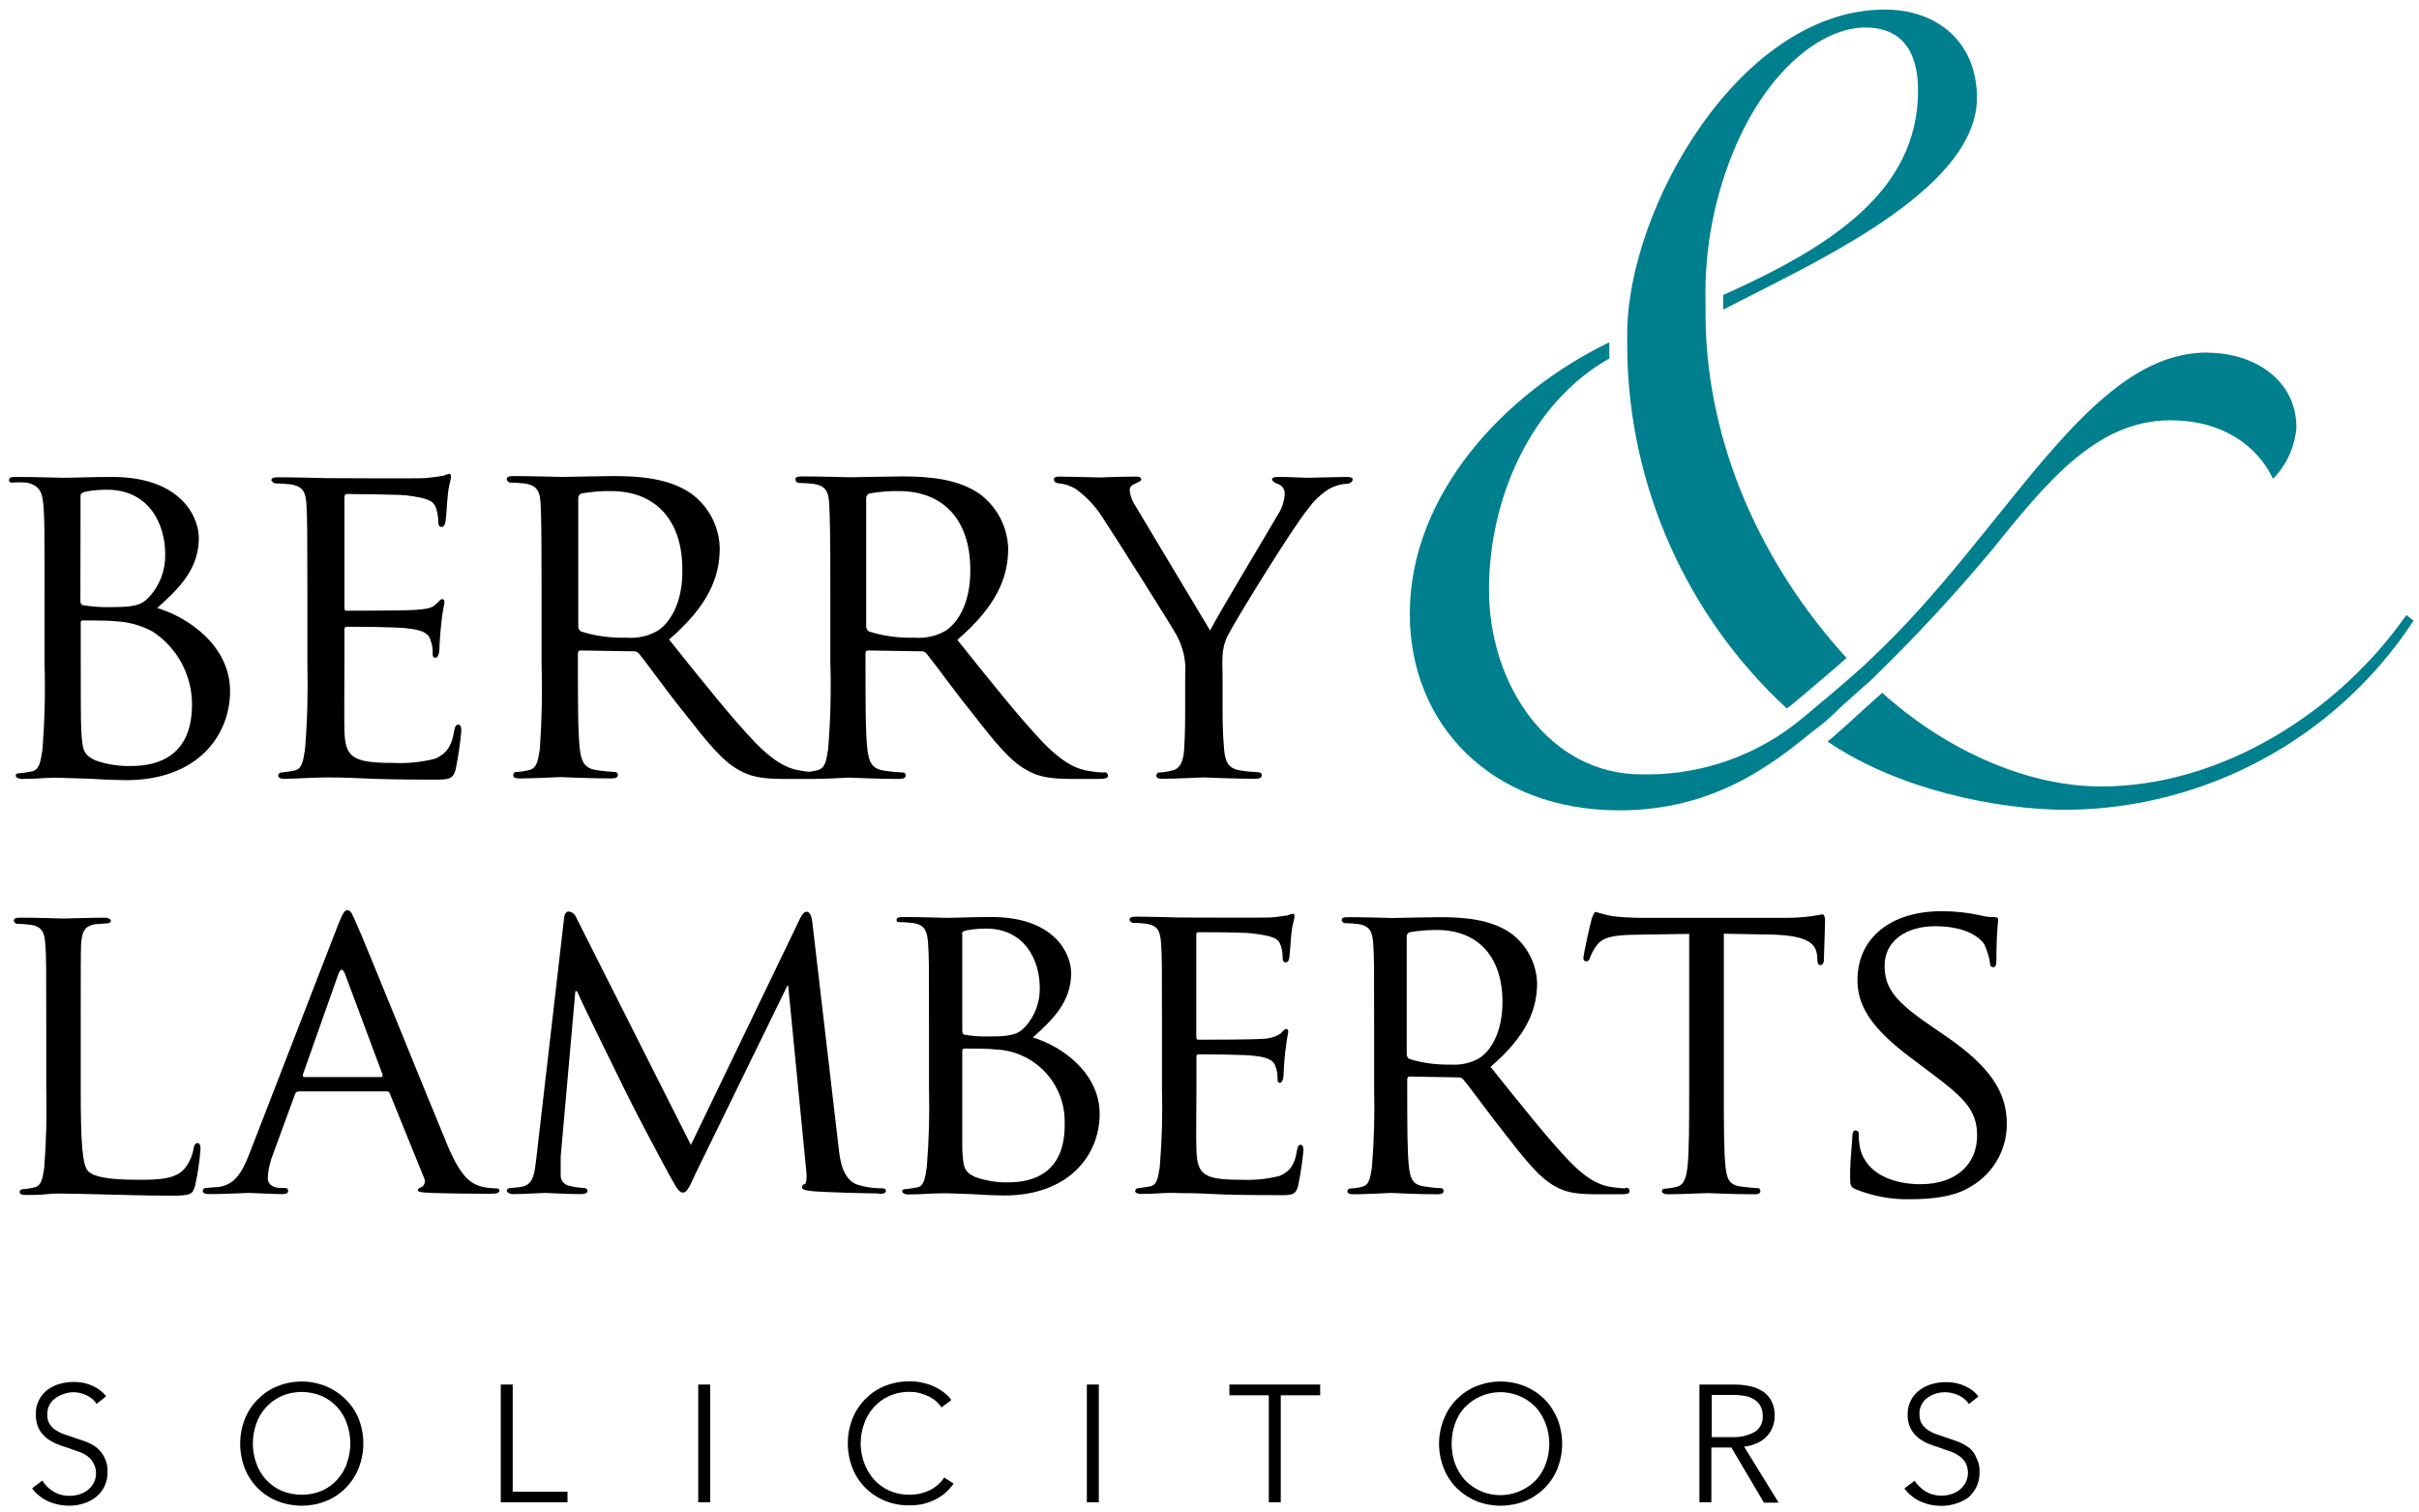
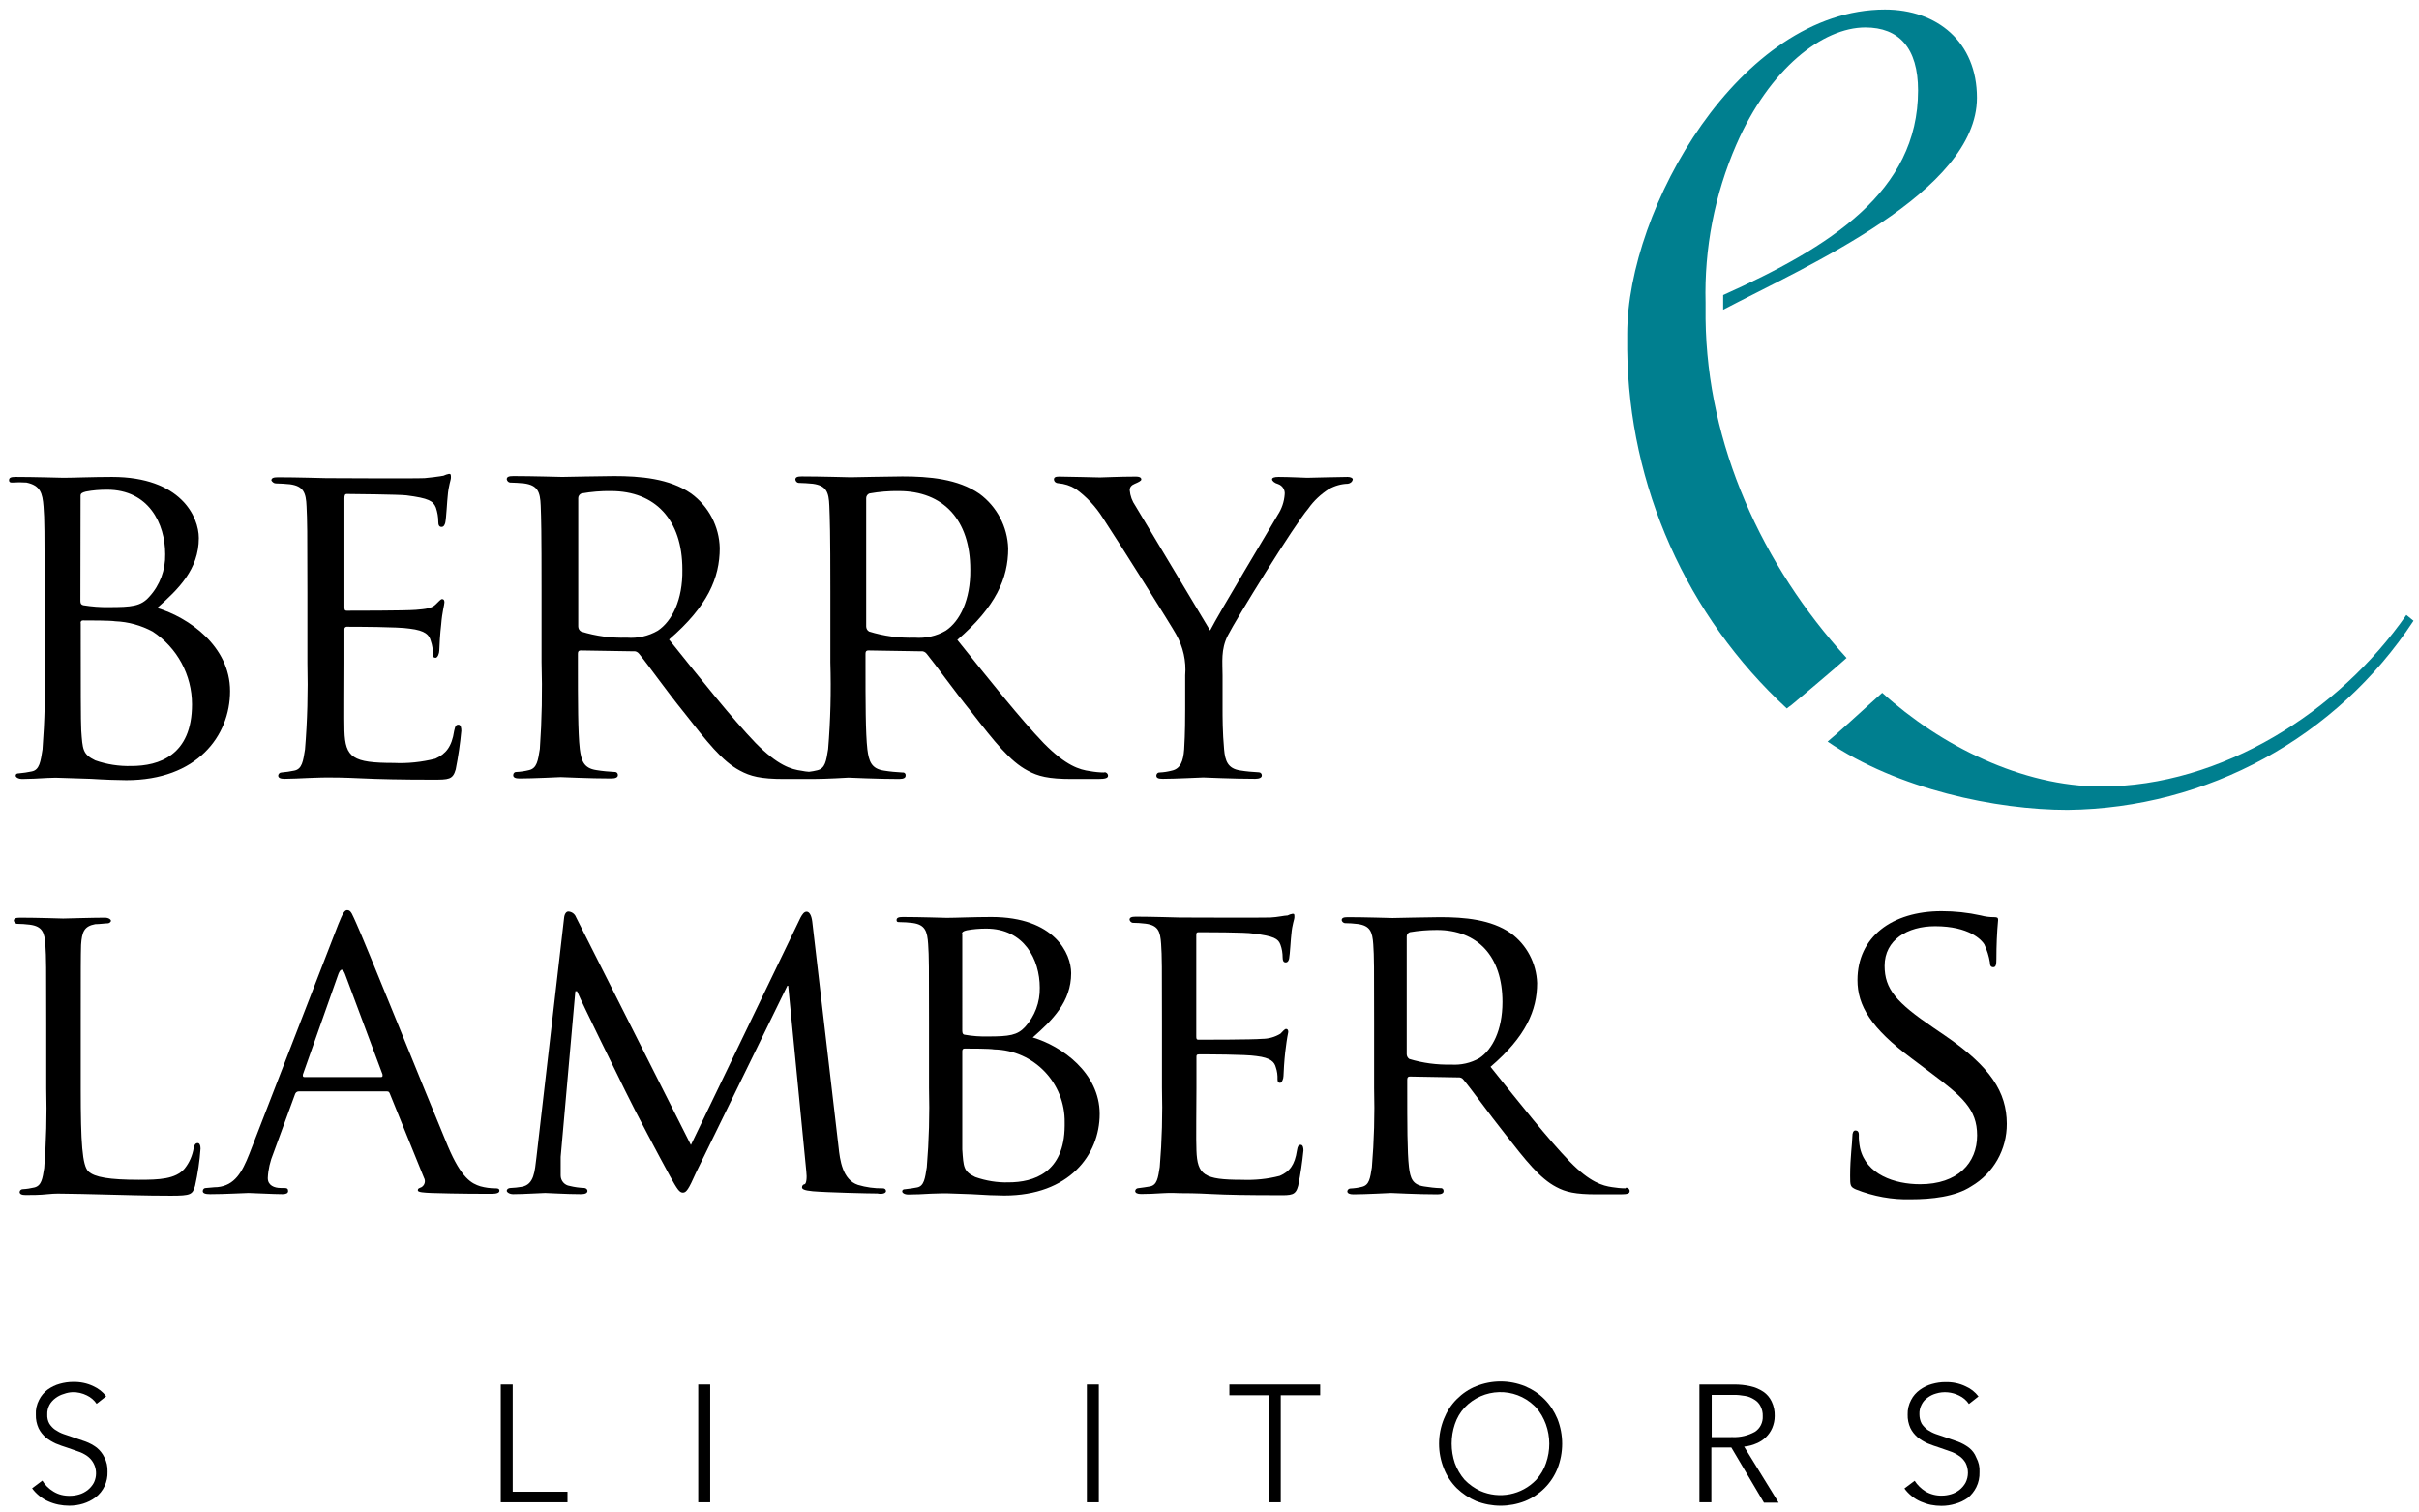
<svg xmlns="http://www.w3.org/2000/svg" version="1.1" id="Layer_1" x="0px" y="0px" viewBox="0 0 1417.3 886.1" style="enable-background:new 0 0 1417.3 886.1;" xml:space="preserve">
  <style type="text/css">
	.st0{fill:none;}
	.st1{fill:#007F8F;}
</style>
  <g id="Layer_2_00000126317702555529618000000010775369944496645254_">
    <g id="Layer_1-2">
      <rect x="-16.1" y="-13.9" class="st0" width="1451.8" height="915.9" />
      <g id="Layer_2-2">
        <g id="Layer_1-2-2">
          <path class="st1" d="M1009.6,172.8v8.7c49.2-25.8,148.7-69.1,148.7-124.2c0-32.6-23.2-51.7-53.9-51.7c-85.1,0-151,116.9-151,190      v9.3c0.9,80,34.8,156.1,93.5,210.3l1.4-1.1c0.3,0,2.6-2,16.7-13.9s16.8-14.6,16.9-14.6l0,0c-49.5-54.3-81.7-124.9-82.6-198.7      v-9.5c-0.8-31.8,5.3-63.4,18-92.6c19.5-44.7,50.7-68.7,75.6-68.7c19.7,0,30.9,12,30.9,36.9c0,59.4-51.7,91.8-114.2,119.9" />
-           <path class="st1" d="M1293.1,206.6c-70,0-117.3,104.9-196.8,179.4c-2.5,2.3-4.9,4.9-7.6,7c0,0-2.2,2.2-17.4,15.1      c-15.2,12.8-16.9,14.1-16.9,14.1c-2.7,2.2-5.6,4.3-8.5,6.4c-24.7,17.1-54.2,25.9-84.2,25.2c-54.1,0-89.3-52.4-89.3-108.2      c0-52.9,24.1-109.3,70.5-135.5v-9.5c-60.6,29.2-116.9,88.5-116.9,159.2c0,64.4,47.3,115.1,122.8,115.1      c55,0,89.3-26.6,113.4-46.4c5.5-3.9,10.6-8.3,15.3-13.2c14.6-13.2,18.1-16.1,18.1-16.1c24.8-24,48.3-49.2,70.4-75.6      c32.6-40.3,61.9-77.3,105.7-77.3c30.1,0,50.7,14.6,60.1,34.3c7.9-8.1,12.8-18.7,13.7-30.1c0-26.6-23.2-43.8-52.4-43.8" />
          <path class="st1" d="M1409.9,360.4c-39.5,56.7-108.2,100.5-178.8,100.5c-46.4,0-94.1-23.9-128.3-54.9c-2.3,2-8.1,7.3-18.6,16.8      c-6.4,5.8-10.6,9.5-13.4,11.8c41.1,28,99,40,140.6,40c81.8-0.9,157.8-42.4,202.7-110.8L1409.9,360.4z" />
          <path d="M56.7,848.4c-2-1.5-4.2-2.7-6.6-3.6l-7.3-2.5l-5.6-1.9c-1.7-0.6-3.4-1.5-4.9-2.5c-1.4-1-2.5-2.2-3.4-3.6      c-0.9-1.6-1.3-3.5-1.2-5.3c-0.1-2,0.4-4,1.3-5.7c0.9-1.6,2.1-2.9,3.6-4c1.5-1.1,3.1-1.9,4.9-2.4c1.6-0.6,3.2-0.9,4.9-1      c2.9-0.1,5.9,0.6,8.5,1.9c2.3,1.1,4.3,2.8,5.7,4.9l5.6-4.4c-2-2.6-4.6-4.6-7.5-5.9c-3.7-1.8-7.8-2.6-12-2.5      c-2.6,0-5.2,0.4-7.7,1.1c-2.6,0.7-5,1.9-7.1,3.4c-2.1,1.6-3.8,3.6-5,6c-1.4,2.7-2.1,5.7-1.9,8.7c-0.1,2.7,0.5,5.5,1.6,7.9      c1,2.1,2.5,3.9,4.2,5.4c1.8,1.5,3.8,2.6,5.9,3.6c2.2,0.9,4.4,1.7,6.7,2.4l6.3,2.2c1.9,0.6,3.7,1.5,5.4,2.7      c5,3.6,6.6,10.3,3.8,15.8c-0.9,1.6-2.1,3-3.6,4.2c-1.5,1.1-3.1,2-4.9,2.5c-1.7,0.5-3.5,0.8-5.4,0.8c-3.4,0.1-6.8-0.7-9.7-2.5      c-2.7-1.6-4.9-3.8-6.5-6.4l-6,4.5c1.2,1.7,2.7,3.2,4.3,4.5c1.6,1.3,3.4,2.4,5.3,3.2c3.8,1.7,8,2.5,12.2,2.5      c2.8,0,5.5-0.4,8.1-1.2c2.6-0.8,5-2,7.2-3.6c4.7-3.6,7.3-9.2,7.1-15.1c0.1-3-0.5-5.9-1.9-8.5C60,851.7,58.5,849.9,56.7,848.4z" />
-           <path d="M202.4,820c-3.3-3.3-7.1-5.8-11.4-7.6c-9.2-3.7-19.4-3.7-28.5,0c-4.3,1.7-8.1,4.3-11.4,7.6c-3.3,3.3-5.9,7.2-7.6,11.5      c-3.7,9.4-3.7,19.8,0,29.2c3.5,8.7,10.3,15.5,19,19c9.2,3.6,19.4,3.6,28.5,0c8.7-3.5,15.6-10.5,19.1-19.2      c3.7-9.4,3.7-19.8,0-29.2C208.3,827,205.7,823.2,202.4,820z M203.3,857.5c-2.5,7.1-7.7,13-14.6,16.1c-7.6,3.2-16.2,3.2-23.9,0      c-3.4-1.5-6.5-3.8-9-6.5c-2.5-2.8-4.5-6.1-5.7-9.7c-2.6-7.4-2.6-15.5,0-22.9c1.2-3.6,3.1-6.9,5.7-9.7c2.5-2.8,5.6-5,9-6.6      c7.6-3.3,16.2-3.3,23.9,0c6.9,3.1,12.2,9,14.6,16.2c2.6,7.4,2.6,15.5,0,22.9V857.5z" />
          <polygon points="300.4,811.4 293.4,811.4 293.4,880.4 332.5,880.4 332.5,874.2 300.4,874.2     " />
          <rect x="409.1" y="811.4" width="7" height="69" />
-           <path d="M544.2,873.6c-3.6,1.6-7.4,2.4-11.3,2.4c-4.1,0-8.2-0.8-11.9-2.4c-3.4-1.6-6.5-3.8-9-6.6c-2.5-2.9-4.4-6.2-5.7-9.7      c-2.7-7.4-2.7-15.5,0-22.9c1.2-3.6,3.1-6.9,5.7-9.7c2.5-2.8,5.6-5.1,9-6.6c3.8-1.7,7.9-2.5,12-2.4c2.1,0,4.2,0.2,6.2,0.8      c1.8,0.5,3.6,1.2,5.3,2c1.5,0.8,3,1.8,4.2,2.9c1.1,1,2.1,2.1,2.9,3.4l5.8-4.3c-1.2-1.8-2.7-3.3-4.4-4.5      c-1.8-1.4-3.7-2.5-5.8-3.5c-2.2-1-4.5-1.7-6.9-2.2c-2.4-0.6-4.9-0.8-7.5-0.8c-4.9,0-9.7,0.9-14.3,2.7c-4.3,1.7-8.1,4.3-11.4,7.6      c-3.3,3.3-5.9,7.2-7.6,11.5c-3.7,9.4-3.7,19.8,0,29.2c1.7,4.3,4.3,8.2,7.5,11.4c3.3,3.3,7.1,5.8,11.4,7.6      c4.6,1.9,9.6,2.8,14.6,2.7c2.9,0,5.8-0.3,8.6-1c2.5-0.7,4.9-1.6,7.2-2.8c2.1-1.2,4-2.5,5.7-4.1c1.6-1.5,3-3.1,4.2-4.9l-5.5-3.5      C551.2,869.1,547.9,871.9,544.2,873.6z" />
          <rect x="636.8" y="811.4" width="7" height="69" />
          <polygon points="720.3,817.7 743.4,817.7 743.4,880.4 750.4,880.4 750.4,817.7 773.5,817.7 773.5,811.4 720.3,811.4     " />
          <path d="M904.9,820c-3.3-3.3-7.1-5.8-11.4-7.6c-9.2-3.7-19.4-3.7-28.6,0c-4.3,1.7-8.1,4.3-11.4,7.6c-3.3,3.3-5.8,7.2-7.5,11.5      c-3.8,9.4-3.8,19.8,0,29.2c1.7,4.3,4.3,8.2,7.5,11.4c3.3,3.2,7.2,5.8,11.4,7.6c9.2,3.6,19.4,3.6,28.6,0c8.6-3.5,15.5-10.3,19-19      c3.7-9.4,3.7-19.8,0-29.2C910.7,827.2,908.2,823.3,904.9,820z M905.8,857.5c-1.2,3.6-3.2,6.9-5.7,9.7      c-8.5,8.9-21.6,11.5-32.9,6.5c-3.4-1.6-6.5-3.8-9.1-6.5c-2.5-2.9-4.4-6.2-5.7-9.7c-2.5-7.4-2.5-15.5,0-22.9      c1.2-3.6,3.1-6.9,5.7-9.7c11-11.6,29.3-12.1,40.8-1.1c0.4,0.4,0.7,0.7,1.1,1.1c2.5,2.8,4.4,6.2,5.7,9.7      C908.4,842,908.4,850.1,905.8,857.5z" />
          <path d="M1029.1,845.9c4.2-1.7,7.5-4.9,9.3-9.1c0.9-2.2,1.4-4.5,1.4-6.9c0.1-3-0.5-5.9-1.8-8.6c-1.1-2.3-2.8-4.3-4.9-5.7      c-2.3-1.5-4.8-2.6-7.6-3.2c-3.1-0.7-6.2-1-9.4-1h-20.4v69h7v-32.1h11.7l19.1,32.3h8.6l-20.2-32.8      C1024.5,847.5,1026.9,846.9,1029.1,845.9z M1002.9,842.2v-24.7h12.5c2.4-0.1,4.7,0.2,7.1,0.6c2,0.3,3.8,1.1,5.5,2.2      c1.5,0.9,2.7,2.2,3.5,3.8c0.9,1.8,1.4,3.8,1.3,5.8c0.2,3.7-1.5,7.2-4.6,9.2c-4,2.2-8.5,3.3-13,3.1L1002.9,842.2z" />
          <path d="M1153.6,848.4c-2-1.5-4.2-2.7-6.6-3.6l-7.2-2.5l-5.6-1.9c-1.7-0.6-3.4-1.5-4.9-2.5c-1.3-1-2.5-2.2-3.4-3.6      c-0.9-1.7-1.3-3.6-1.3-5.5c-0.1-2,0.4-4,1.3-5.7c0.8-1.6,2-3,3.5-4c1.5-1.1,3.1-1.9,4.9-2.4c4.5-1.4,9.4-0.9,13.6,1.2      c2.3,1.1,4.3,2.8,5.7,4.9l5.6-4.4c-2-2.6-4.5-4.6-7.5-5.9c-3.7-1.8-7.8-2.6-12-2.5c-2.6,0-5.2,0.4-7.7,1.1      c-2.6,0.7-5,1.9-7.1,3.4c-2.2,1.6-4,3.6-5.2,6c-1.4,2.6-2.1,5.6-2,8.5c-0.1,2.7,0.5,5.5,1.6,7.9c1,2.1,2.5,3.9,4.2,5.4      c1.8,1.5,3.8,2.6,5.9,3.6c2.2,0.9,4.5,1.7,6.7,2.4l6.3,2.2c1.9,0.6,3.7,1.5,5.4,2.7c1.6,1,2.8,2.4,3.8,4c1.9,3.7,1.9,8.1,0,11.8      c-0.9,1.6-2.1,3-3.6,4.2c-1.5,1.1-3.1,2-4.9,2.5c-1.7,0.5-3.5,0.8-5.3,0.8c-3.4,0.1-6.8-0.8-9.7-2.5c-2.5-1.6-4.7-3.7-6.3-6.2      l-6,4.5c1.2,1.7,2.7,3.2,4.3,4.5c1.6,1.3,3.4,2.4,5.3,3.2c1.9,0.8,3.9,1.5,5.9,1.9c2.1,0.4,4.1,0.6,6.2,0.6      c2.8,0,5.5-0.4,8.1-1.2c2.6-0.7,5.1-1.9,7.4-3.5c2-1.7,3.7-3.8,4.9-6.2c1.4-2.8,2-5.8,1.9-8.9c0.2-3-0.5-5.9-1.9-8.5      C1157,851.8,1155.5,849.9,1153.6,848.4z" />
          <path d="M25.5,296.9c0.6,7.5,0.6,14,0.6,50.4v41.3c0.5,16.9,0.1,33.8-1.2,50.6c-1.1,6.9-1.7,12.1-6.4,12.9      c-2.4,0.5-4.9,0.9-7.4,1.1c-1.4,0-1.9,0.5-1.9,1.4c0,0.8,1.4,1.9,3.9,1.9c3.8,0,9.7-0.3,14.6-0.6c3.2-0.2,6.5-0.2,9.7,0      l15.7,0.5c7.7,0.5,16.5,0.8,20.9,0.8c41.4,0,60.8-25.9,60.8-52.2c0-26.4-24.4-43.2-42.7-48.7c12.4-11,24.4-22.6,24.4-41      c0-12.4-10.5-35.8-50.9-35.8c-11.3,0-22.6,0.5-28.4,0.5c-1.4,0-17.1-0.5-28.1-0.5c-2.8,0-3.8,0.5-3.8,1.9s1.1,1.4,1.9,1.4      c2.8-0.2,5.5-0.2,8.3,0C23.6,284.5,24.9,288.9,25.5,296.9z M47.2,290.6c0-1.4,0.8-1.9,3.1-2.5c4.1-0.8,8.2-1.1,12.4-1.1      c24.4,0,34.1,19.8,34.1,37.8c0.2,9.2-3.1,18.2-9.4,25c-4.9,5.5-10.2,6-23.7,6c-5,0.1-9.9-0.3-14.9-1.1c-1.1-0.3-1.7-0.8-1.7-2.5      L47.2,290.6z M47.2,365.2c0-1.1,0.5-1.6,1.4-1.6c3.9,0,16,0,19,0.5c7.6,0.3,15.1,2.4,21.8,6c14.4,9.4,23.1,25.5,23.1,42.7      c0,30-19.5,36.1-35.5,36.1c-7.2,0.2-14.4-0.9-21.2-3.3c-7.4-3.6-7.4-6.3-8.2-17.6c-0.3-3.4-0.3-31.7-0.3-49.8V365.2z" />
          <path d="M161.6,283.3c2.2,0,6.3,0.3,8.3,0.5c7.9,1.1,9.4,4.9,9.7,13c0.4,8.1,0.5,14,0.5,50.4v41.3c0.4,16.9,0,33.8-1.4,50.7      c-1.1,6.9-1.7,11.5-6.3,12.4c-2.5,0.5-4.9,0.9-7.5,1.1c-1,0-1.8,0.8-1.9,1.8l0,0c0,1.4,1.4,1.9,3.8,1.9c3.8,0,9.4-0.3,14-0.5      c4.7-0.2,9.7-0.3,10.5-0.3c3.6,0,9.7,0,20.1,0.5c10.4,0.5,23.9,0.8,42.1,0.8c9.4,0,11.8,0,13.5-6c1.5-7.5,2.6-15,3.3-22.6      c0-1.7-0.3-3.6-1.7-3.6s-1.9,0.8-2.5,3.6c-1.4,9.4-4.9,13.5-11,16.3c-7.9,2-16.2,2.9-24.4,2.5c-24,0-28.4-3.1-28.9-18.8      c-0.2-4.9,0-31.9,0-39.9v-19.5c-0.1-0.8,0.4-1.5,1.2-1.6c0,0,0,0,0.1,0h0.3c4.1,0,30,0,36.6,1.1c9.4,1.1,11.5,3.8,12.4,7.2      c0.9,2.5,1.3,5.1,1.1,7.7c0,1.4,0.5,2.2,1.7,2.2s2.2-2.5,2.2-4.4s0.5-10.4,1.1-15.1c0.6-7.7,1.9-11.6,1.9-13s-0.5-1.9-1.4-1.9      c-0.8,0-1.9,1.4-3.6,3c-2.4,2.5-6,2.8-11.8,3.3c-5.8,0.5-37.4,0.5-40.4,0.5c-1.4,0-1.4-0.8-1.4-2.4v-63.5c0-1.7,0.3-2.5,1.4-2.5      c2.7,0,30.8,0.3,34.9,0.8c13.2,1.7,15.7,3.3,17.3,7.2c0.9,2.7,1.4,5.5,1.4,8.3c0,1.9,0.5,3,1.9,3c1.4,0,1.9-1.4,2.2-2.5      c0.6-2.8,1.1-13.2,1.4-15.4c0.5-6.6,1.9-9.4,1.9-11s0-2.2-1.1-2.2c-1.1,0.2-2.2,0.6-3.3,1.1c-3.7,0.6-7.3,1.1-11,1.4      c-5.5,0.3-56.2,0-57.8,0s-17.1-0.5-28.1-0.5c-2.8,0-3.9,0.5-3.9,1.9C159.6,282.5,160.5,283.3,161.6,283.3z" />
          <path d="M647.1,452.7c-2.9,0-5.7-0.3-8.5-0.8c-6-0.8-14-3.1-27-16.3c-14-14.6-30.8-35.8-50.7-60.6      c22.6-19.5,29.8-36.1,29.8-53.6c-0.4-12.7-6.6-24.5-16.8-32c-12.7-8.8-29.7-10.2-45.2-10.2c-7.4,0-27.8,0.5-30.3,0.5      c-1.4,0-17.6-0.5-28.6-0.5c-2.8,0-3.8,0.5-3.8,1.9c0.2,1,0.9,1.8,1.9,1.9c2.2,0,6.3,0.3,8.3,0.5c8,1.1,9.4,4.9,9.7,13      s0.6,14,0.6,50.4v41.3c0.5,16.9,0.1,33.9-1.3,50.8c-1.1,6.9-1.7,11.3-6.3,12.4c-1.6,0.4-3.2,0.7-4.9,0.9      c-1.5-0.1-2.9-0.3-4.3-0.6c-6.1-0.8-14-3.1-27-16.3c-14-14.6-30.8-35.8-50.7-60.6c22.6-19.5,29.7-36.1,29.7-53.6      c-0.3-12.7-6.5-24.5-16.8-32c-12.7-8.8-29.8-10.2-45.2-10.2c-7.5,0-27.8,0.5-30.3,0.5c-1.4,0-17.6-0.5-28.6-0.5      c-2.8,0-3.9,0.5-3.9,1.9c0.2,1,1,1.8,1.9,1.9c2.2,0,6.3,0.3,8.3,0.5c7.9,1.1,9.4,4.9,9.7,13s0.5,14,0.5,50.4v41.3      c0.5,17,0.2,33.9-1,50.9c-1.1,6.9-1.7,11.3-6.3,12.4c-2.4,0.6-4.9,1-7.4,1.1c-1-0.1-1.9,0.7-1.9,1.8c0,0,0,0,0,0.1l0,0      c0,1.4,1.4,1.9,3.8,1.9c7.5,0,23.7-0.8,24-0.8c1.1,0,16.5,0.8,29.7,0.8c2.7,0,3.8-0.8,3.8-1.9c0.1-1-0.6-1.8-1.5-1.9      c0,0,0,0,0,0c-0.1,0-0.2,0-0.3,0c-3.6-0.2-7.2-0.5-10.8-1.1c-7.4-1.1-8.8-5.5-9.7-12.4c-1.1-9.7-1.1-27.8-1.1-50.4v-5.4      c0-1.4,0.5-1.9,1.7-1.9l30.8,0.5c1.3-0.2,2.5,0.4,3.3,1.4c5.2,6.3,15.9,21.5,26.1,34.1c13.8,17.6,22.6,28.9,33,34.4      c6.1,3.3,12.1,4.9,25.9,4.9h16.8c8.1,0,20.7-0.8,20.9-0.8c1.1,0,16.5,0.8,29.7,0.8c2.8,0,3.8-0.8,3.8-1.9      c0.2-0.9-0.4-1.8-1.3-1.9c0,0-0.1,0-0.1,0c-0.2,0-0.3,0-0.5,0c-3.6-0.2-7.2-0.5-10.8-1.1c-7.4-1.1-8.8-5.5-9.7-12.4      c-1.1-9.7-1.1-27.8-1.1-50.4v-5.7c0-1.4,0.5-1.9,1.7-1.9l30.8,0.5c1.3-0.2,2.5,0.4,3.3,1.4c5.2,6.3,16,21.5,26.2,34.1      c13.7,17.6,22.6,28.9,33,34.4c6,3.3,12.1,4.9,25.9,4.9h15.4c4.4,0,5.8-0.6,5.8-1.9c0-1.2-1-2.1-2.2-2.1      C647.2,452.7,647.2,452.7,647.1,452.7z M385.4,369.6c-5.5,3.2-11.8,4.6-18.2,4.1c-9,0.3-18.1-0.9-26.7-3.6      c-1.1-0.6-1.7-1.8-1.7-3v-75.2c0-1.2,0.8-2.3,1.9-2.7c5.7-1,11.5-1.5,17.3-1.4c25.9,0,41.8,16.8,41.8,46      C400.1,351.5,393.7,364.1,385.4,369.6z M554.1,369.6c-5.5,3.2-11.8,4.6-18.2,4.1c-9,0.3-18.1-0.9-26.7-3.6      c-1.1-0.6-1.7-1.8-1.7-3v-75.2c0-1.2,0.8-2.3,1.9-2.7c5.7-1,11.5-1.5,17.3-1.4c25.9,0,41.8,16.8,41.8,46      C568.7,351.5,562.4,364.1,554.1,369.6L554.1,369.6z" />
          <path d="M792.6,280.9c0-0.8-1.4-1.4-3-1.4c-4.9,0-22.1,0.5-23.7,0.5s-10.5-0.5-16.8-0.5c-2.5,0-3.8,0.5-3.8,1.4s1.4,2.2,3.6,2.8      c2.5,0.9,4.1,3.4,3.8,6c-0.3,4.3-1.7,8.5-4.1,12.1c-4.4,7.7-34.6,57.8-39.6,67.7l-43.8-73.1c-1.9-2.7-3-5.8-3.3-9.1      c0-1.9,1.1-3,3-3.8c1.9-0.8,3.8-1.7,3.8-2.5c0-0.8-0.5-1.7-3.3-1.7c-9.4,0-19.2,0.5-20.9,0.5c-1.7,0-19.5-0.5-24-0.5      c-2.2,0-3,0.5-3,1.7c0.1,1.3,1.2,2.2,2.5,2.2c3.6,0.3,7.1,1.4,10.2,3.3c6.4,4.6,11.8,10.4,16,17.1c8.2,12.4,41,64.5,42.9,68.2      c4.1,7.3,6,15.6,5.3,24v20c0,3.9,0,13.8-0.6,23.4c-0.5,6.9-2.2,11.3-7.2,12.4c-2.3,0.6-4.7,1-7.2,1.1c-1-0.1-1.8,0.7-1.9,1.7      c0,0,0,0,0,0.1l0,0c0,1.4,1.1,1.9,3.8,1.9c7.2,0,22.6-0.8,23.7-0.8c1.1,0,17.1,0.8,30.5,0.8c2.5,0,3.8-0.8,3.8-1.9      c0.1-1-0.7-1.9-1.7-1.9c0,0,0,0,0,0l0,0c-3.7-0.2-7.4-0.5-11-1.1c-7.2-1.1-8.8-5.5-9.4-12.4c-0.9-9.7-0.9-19.5-0.9-23.4v-19.9      c0-7.7-1.1-15.2,3.1-23.4c4.9-9.7,39-64.9,47.1-74.3c3.2-4.6,7.4-8.5,12.1-11.5c3.4-1.9,7.2-3,11.1-3.1      C791.2,283.3,792.4,282.3,792.6,280.9z" />
          <path d="M115.8,669.9c-1.3,0-2,1.2-2.3,2.8c-0.7,4.4-2.5,8.6-5.3,12.1c-5.3,6.3-15.2,6.6-26.8,6.6c-17.4,0-26-1.5-29.6-4.9      c-3.6-3.4-4.5-16.7-4.5-48.3V600c0-33.4,0-39.5,0.2-46.3c0.5-7.6,1.8-10.9,8.3-12.1c2.5,0,5.8-0.5,7.4-0.5      c0.7,0,1.8-0.7,1.8-1.5c0-0.7-1.3-1.8-3.6-1.8c-6.8,0-23.5,0.5-24.4,0.5s-15.2-0.5-25.3-0.5c-2.5,0-3.6,0.5-3.6,1.8      c0.2,0.9,0.9,1.6,1.8,1.8c2.5,0,5.1,0.2,7.6,0.5c7.4,1,8.6,4.6,9.1,11.9c0.5,7.3,0.5,12.9,0.5,46.3v37.9c0.4,15.5,0,31-1.2,46.5      c-1,6.3-1.6,10.4-5.8,11.4c-2.2,0.5-4.5,0.9-6.8,1c-0.9,0-1.7,0.7-1.8,1.6l0,0c0,1.3,1.3,1.8,3.5,1.8c3.6,0,8.3,0,12.9-0.5      c4.6-0.5,8.1-0.3,9.1-0.3c6.6,0,14.2,0.3,24.4,0.5s22.8,0.7,38.7,0.7c11.9,0,12.7-0.7,14.2-5.8c1.6-7.2,2.7-14.5,3.2-21.8      C117.5,670.9,116.8,669.9,115.8,669.9z" />
          <path d="M290.2,696.4c-3,0-5.9-0.4-8.8-1.2c-4.9-1.6-10.9-4.3-19-23.5c-13.6-32.6-49.3-121.4-53.6-130.5c-2.3-4.9-3-7.8-5.3-7.8      c-1.5,0-2.5,1.3-5.3,8.3l-52.1,134.5c-4.3,10.9-8.6,18.5-18.7,19.5c-2.2,0-4.4,0.4-6.6,0.5c-1.1-0.1-2,0.7-2,1.8      c0,1.3,1.5,1.8,4.3,1.8c9.1,0,20.2-0.7,22.5-0.7c2.3,0,14.6,0.7,19.9,0.7c2,0,3.3-0.5,3.3-1.8s-0.5-1.8-2.3-1.8h-2      c-3.8,0-7.6-1.5-7.6-5.8c0.2-5,1.4-10,3.3-14.6l12.6-34.4c0.3-1.1,1.2-1.8,2.3-1.8h51.3c1.3,0,1.5,0.2,2,1.3l20,49.3      c1.1,1.9,0.5,4.3-1.4,5.5l-0.7,0.3c-1,0.5-1.5,0.5-1.5,1.6s3.6,1.3,7.8,1.5c15.4,0.5,31.9,0.5,35.1,0.5s4.9-0.5,4.9-1.8      S291.5,696.4,290.2,696.4z M223.3,631.2h-45c-0.8,0-1-0.5-0.8-1.6l20.8-58.9c1.3-3.2,2.5-3.2,3.8,0l22,58.9      C224.2,630.7,224.2,631.2,223.3,631.2z" />
          <path d="M519.1,698c0-1-0.8-1.6-1.8-1.6c-4.9,0.1-9.9-0.6-14.6-2c-9.1-3-10.6-14.6-11.4-22.3l-15.4-132c-0.5-4-1.8-5.8-3.3-5.8      s-2.5,1.5-3.6,3.5l-64.2,133.2l-67.3-133.5c-0.7-1.9-2.5-3.2-4.5-3.3c-1.3,0-2.3,1.5-2.5,3.8l-16.2,140.3      c-1,8.1-1.3,15.9-8.6,17.2c-2.2,0.4-4.4,0.6-6.6,0.7c-1.3,0-2.2,0.8-2.2,1.6s1.5,2,3.8,2c6.1,0,16.7-0.7,18.7-0.7      s12.4,0.7,20.8,0.7c2.5,0,4-0.5,4-2c-0.1-0.9-0.9-1.5-1.8-1.6c-2.9-0.1-5.8-0.5-8.6-1.2c-3-0.4-5.3-3-5.3-6.1v-10.9l8.6-97.1h1      c3.8,8.9,21.7,45,28.3,58.5c5.6,11.6,20.2,39,26.1,49.8c4.3,7.8,5.6,9.7,7.6,9.7c2,0,3.3-1.8,7.6-11.5l53.6-109.7h0.5      l10.6,108.7c0.5,4,0,7.4-1,7.6c-0.9,0.1-1.5,0.9-1.5,1.8c0,1,1,1.8,6.3,2.3c8.1,0.7,32.8,1.3,37.9,1.3      C517,700,519.1,699.2,519.1,698z" />
          <path d="M605.1,608c11.4-10.1,22.5-20.8,22.5-37.7c0-11.4-9.7-32.9-46.8-32.9c-10.4,0-20.8,0.5-26.1,0.5      c-1.3,0-15.6-0.5-25.8-0.5c-2.5,0-3.6,0.5-3.6,1.8s1,1.2,1.8,1.2c2.5,0,5.1,0.2,7.6,0.5c7.4,1,8.6,4.9,9.1,12.4      c0.5,7.5,0.5,12.9,0.5,46.3v37.9c0.4,15.5,0,31-1.3,46.5c-1,6.3-1.5,11.2-5.8,11.9c-2.2,0.4-4.5,0.8-6.8,1      c-1.3,0-1.8,0.5-1.8,1.3c0,0.8,1.3,1.8,3.5,1.8c3.6,0,8.9-0.2,13.4-0.5c4.5-0.2,8.6-0.2,9.1-0.2l14.6,0.5      c7.1,0.5,15.2,0.8,19.2,0.8c38,0,55.9-23.8,55.9-47.8S622.1,613,605.1,608z M563.6,547.5c0-1.3,0.7-1.8,2.8-2.3      c3.7-0.7,7.5-1,11.4-1c22.3,0,31.4,18.2,31.4,34.6c0.2,8.5-2.9,16.8-8.6,23c-4.5,4.9-9.3,5.6-21.7,5.6c-4.6,0.1-9.1-0.2-13.6-1      c-1,0-1.5-0.8-1.5-2.3V547.5z M590.9,692.9c-6.6,0.2-13.2-0.9-19.5-3.1c-6.9-3.3-6.9-5.8-7.6-16.2V616c0-1,0.5-1.5,1.3-1.5      c3.5,0,14.6,0,17.4,0.5c23.3,0.5,41.7,19.7,41.3,43c0,0,0,0,0,0.1c0,0.5,0,1.1,0,1.7C623.6,687.3,605.6,692.9,590.9,692.9z" />
          <path d="M760.6,694.9c1.4-6.8,2.4-13.8,3.1-20.7c0-1.5-0.3-3.3-1.6-3.3c-1.3,0-1.8,0.8-2.2,3.3c-1.3,8.6-4.3,12.4-10.1,14.9      c-7.3,1.9-14.8,2.6-22.3,2.3c-22,0-26-2.8-26.5-17.2c-0.3-4.3,0-29.2,0-36.7v-18.1c0-0.8,0-1.5,1.5-1.5c3.8,0,27.5,0,33.6,1      c8.6,1,10.6,3.6,11.4,6.6c0.8,2.3,1.1,4.7,1,7.1c0,1.3,0.5,2,1.5,2s2-2.3,2-4s0.5-9.7,1-13.9c0.5-4.1,1-8,1.8-11.9      c0-1.3-0.5-1.8-1.3-1.8c-0.8,0-1.8,1.3-3.3,2.8c-3.3,2-7,3-10.8,3c-5.3,0.5-34.4,0.5-37.2,0.5c-1.3,0-1.3-0.7-1.3-2.3v-58.5      c0-1.5,0-2.2,1.3-2.2c2.5,0,28.3,0,32.1,0.8c12.1,1.5,14.6,3,15.9,6.5c0.9,2.4,1.3,5,1.3,7.6c0,1.8,0.5,2.8,1.8,2.8      s1.8-1.3,2-2.2c0.5-2.5,1-12.2,1.3-14.2c0.5-6.1,1.8-8.6,1.8-10.1c0-1.6,0-2-1-2c-1.1,0.2-2.1,0.5-3,1c-1.8,0-5.8,1-10.1,1.2      c-4.3,0.2-51.6,0-53.1,0s-15.7-0.5-25.8-0.5c-2.5,0-3.6,0.5-3.6,1.8c0.2,0.9,0.9,1.6,1.8,1.8c2.5,0,5,0.2,7.6,0.5      c7.4,1,8.6,4.5,9.1,11.9s0.5,12.9,0.5,46.3v37.9c0.4,15.5,0,31-1.3,46.5c-1,6.3-1.5,10.6-5.8,11.4c-2.2,0.4-4.5,0.7-6.8,1      c-0.9,0-1.7,0.7-1.8,1.6l0,0c0,1.2,1.3,1.8,3.5,1.8c3.6,0,8.6-0.2,12.9-0.5c4.3-0.3,9.1,0,9.7,0c3.3,0,9.1,0,18.5,0.5      s22,0.7,38.7,0.7C756.9,700.5,759.1,700.5,760.6,694.9z" />
          <path d="M952.3,696.4c-2.6,0-5.3-0.3-7.8-0.7c-5.5-0.8-12.9-2.8-24.7-14.9c-12.9-13.4-28.3-32.9-46.5-55.6      c20.7-17.7,27.3-33.1,27.3-49.1c-0.4-11.6-6.1-22.4-15.4-29.2c-11.6-8.1-27.3-9.4-41.5-9.4c-6.8,0-25.5,0.5-27.8,0.5      c-1.3,0-16.2-0.5-26.3-0.5c-2.5,0-3.5,0.5-3.5,1.8c0.2,0.9,0.9,1.5,1.8,1.7c2.5,0,5.1,0.2,7.6,0.5c7.3,1,8.6,4.6,9.1,11.9      s0.5,12.9,0.5,46.3v37.9c0.4,15.5,0,31-1.3,46.5c-1,6.3-1.5,10.4-5.8,11.4c-2.2,0.6-4.5,0.9-6.8,1c-0.9,0-1.7,0.7-1.8,1.6l0,0      c0,1.2,1.3,1.8,3.6,1.8c6.8,0,21.7-0.8,22-0.8c1,0,15.2,0.8,27.3,0.8c2.5,0,3.5-0.8,3.5-1.8c0.1-0.8-0.4-1.7-1.3-1.8      c0,0-0.1,0-0.1,0h-0.3c-3.3-0.1-6.5-0.5-9.7-1c-6.9-1-8.1-4.9-8.9-11.4c-1-8.8-1-25.5-1-46.3v-4.9c0-1.3,0.5-1.8,1.5-1.8      l28.4,0.5c1.2-0.1,2.3,0.3,3,1.3c4.9,5.8,14.6,19.5,24,31.3c12.6,16.2,20.8,26.6,30.4,31.6c5.6,3,11.1,4.3,23.8,4.3h13.9      c4,0,5.3-0.5,5.3-1.8c0.1-1.1-0.8-2-1.9-2.1c0,0,0,0-0.1,0L952.3,696.4z M866.8,620.1c-5,2.9-10.9,4.2-16.7,3.8      c-8.2,0.2-16.5-0.9-24.4-3.3c-0.9-0.6-1.5-1.7-1.5-2.8v-69c0-1.1,0.7-2.1,1.8-2.5c5.3-0.9,10.6-1.3,15.9-1.3      c23.8,0,38.4,15.4,38.4,42.2C880.3,603.7,874.4,615,866.8,620.1L866.8,620.1z" />
-           <path d="M1068,535.9c-1,0-3.1,0.5-6.3,1c-5.3,0.7-10.6,1-15.9,1h-83.9c-2.5,0-11.1-0.2-17.4-1c-3.3-0.7-6.5-1.5-9.7-2.5      c-0.7,0-1.8,2.8-2.2,4c-0.5,1.3-4.9,21-4.9,23.2c0,0.9,0.6,1.7,1.5,1.8c1,0,1.8-0.3,2.3-2c0.9-2.4,2.1-4.7,3.6-6.8      c3.3-4.9,8.6-6.6,22.5-6.8l32.1-0.5v90.2c0,20.8,0,37.7-1,46.5c-0.8,6.3-2,10.6-6.6,11.6c-2.2,0.5-4.4,0.9-6.6,1      c-1.3,0-1.8,0.7-1.8,1.5s1,1.8,3.6,1.8c6.5,0,22-0.7,23-0.7s15.4,0.7,27.6,0.7c2.5,0,3.5-0.7,3.5-1.8c0.1-0.8-0.4-1.7-1.3-1.8      c0,0-0.1,0-0.1,0c-0.1,0-0.2,0-0.3,0c-3.4-0.2-6.8-0.5-10.1-1c-6.8-1-7.8-4.9-8.6-11.4c-1-8.8-1-25.8-1-46.5v-90.2l27.8,0.5      c21.2,0.5,26,5.3,26.8,11.9l0.2,2.2c0,3.1,0.7,3.8,1.8,3.8c1,0,2-1,2-2.8c0-2.5,0.7-17.9,0.7-24.4      C1068.9,537.2,1068.9,535.9,1068,535.9z" />
          <path d="M1139.3,606.7l-6.3-4.3c-22-14.9-28.8-22.8-28.8-36.4c0-15.2,13.4-23.2,29.6-23.2c20,0,27.3,8.1,28.8,10.6      c1.6,3.4,2.7,6.9,3.3,10.6c0,1.8,0.5,2.8,2,2.8c1.5,0,1.8-1.5,1.8-4.9c0-7.6,0.3-15.2,1-22.8c0-1.3-0.5-1.6-2.3-1.6      c-2.6,0-5.2-0.3-7.8-1c-7.6-1.7-15.3-2.5-23-2.5c-29.2,0-49.3,15.2-49.3,40.4c0,14.9,7.8,28.1,31.9,46l10.1,7.6      c19.5,14.6,28.1,22,28.1,37.4c0,16.2-11.4,28.6-33.4,28.6c-14.9,0-31.6-5.6-35.2-21.2c-0.5-2.6-0.8-5.2-0.7-7.8      c0-1.8-0.8-2.5-2-2.5s-1.8,1.3-1.8,3.6c0,3.5-1.3,12.1-1.3,22.8c0,5.8,0,6.6,3.3,8.1c10.3,4.1,21.3,6.1,32.3,5.8      c12.2,0,26.1-1.5,35.4-7.6c13-7.6,20.9-21.6,20.8-36.7C1175.7,640.1,1166.4,625.2,1139.3,606.7z" />
        </g>
      </g>
    </g>
  </g>
</svg>